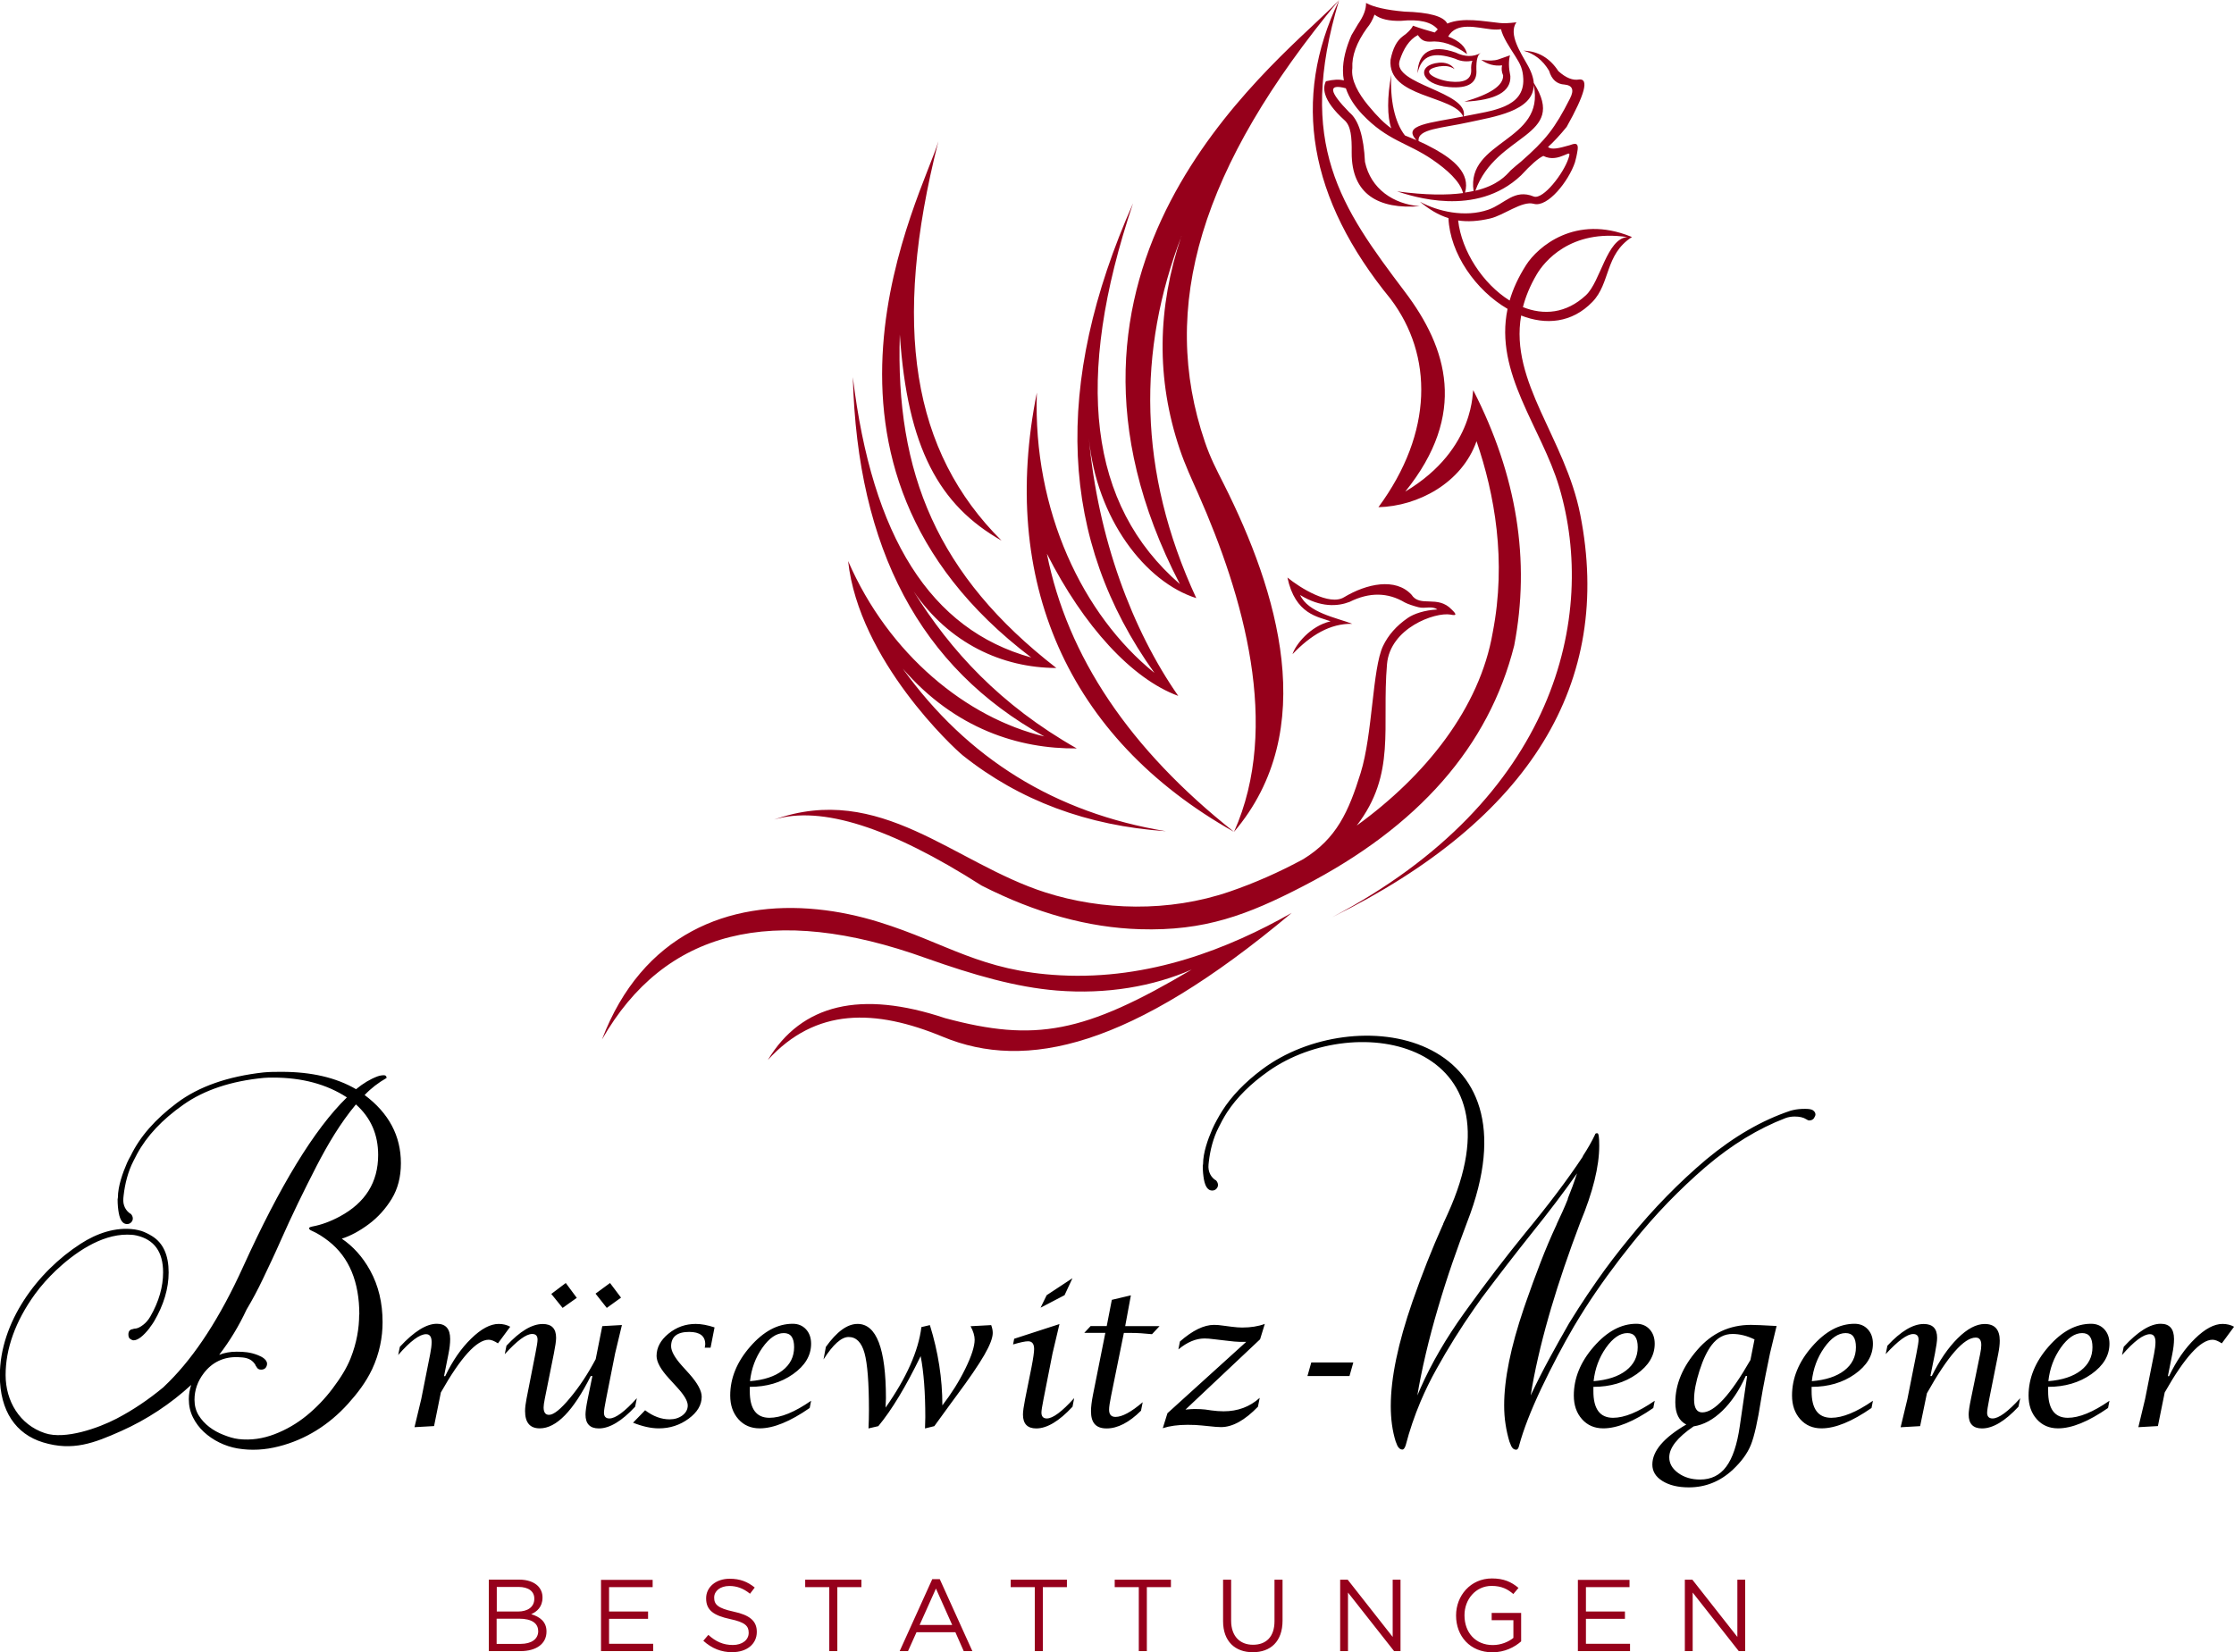
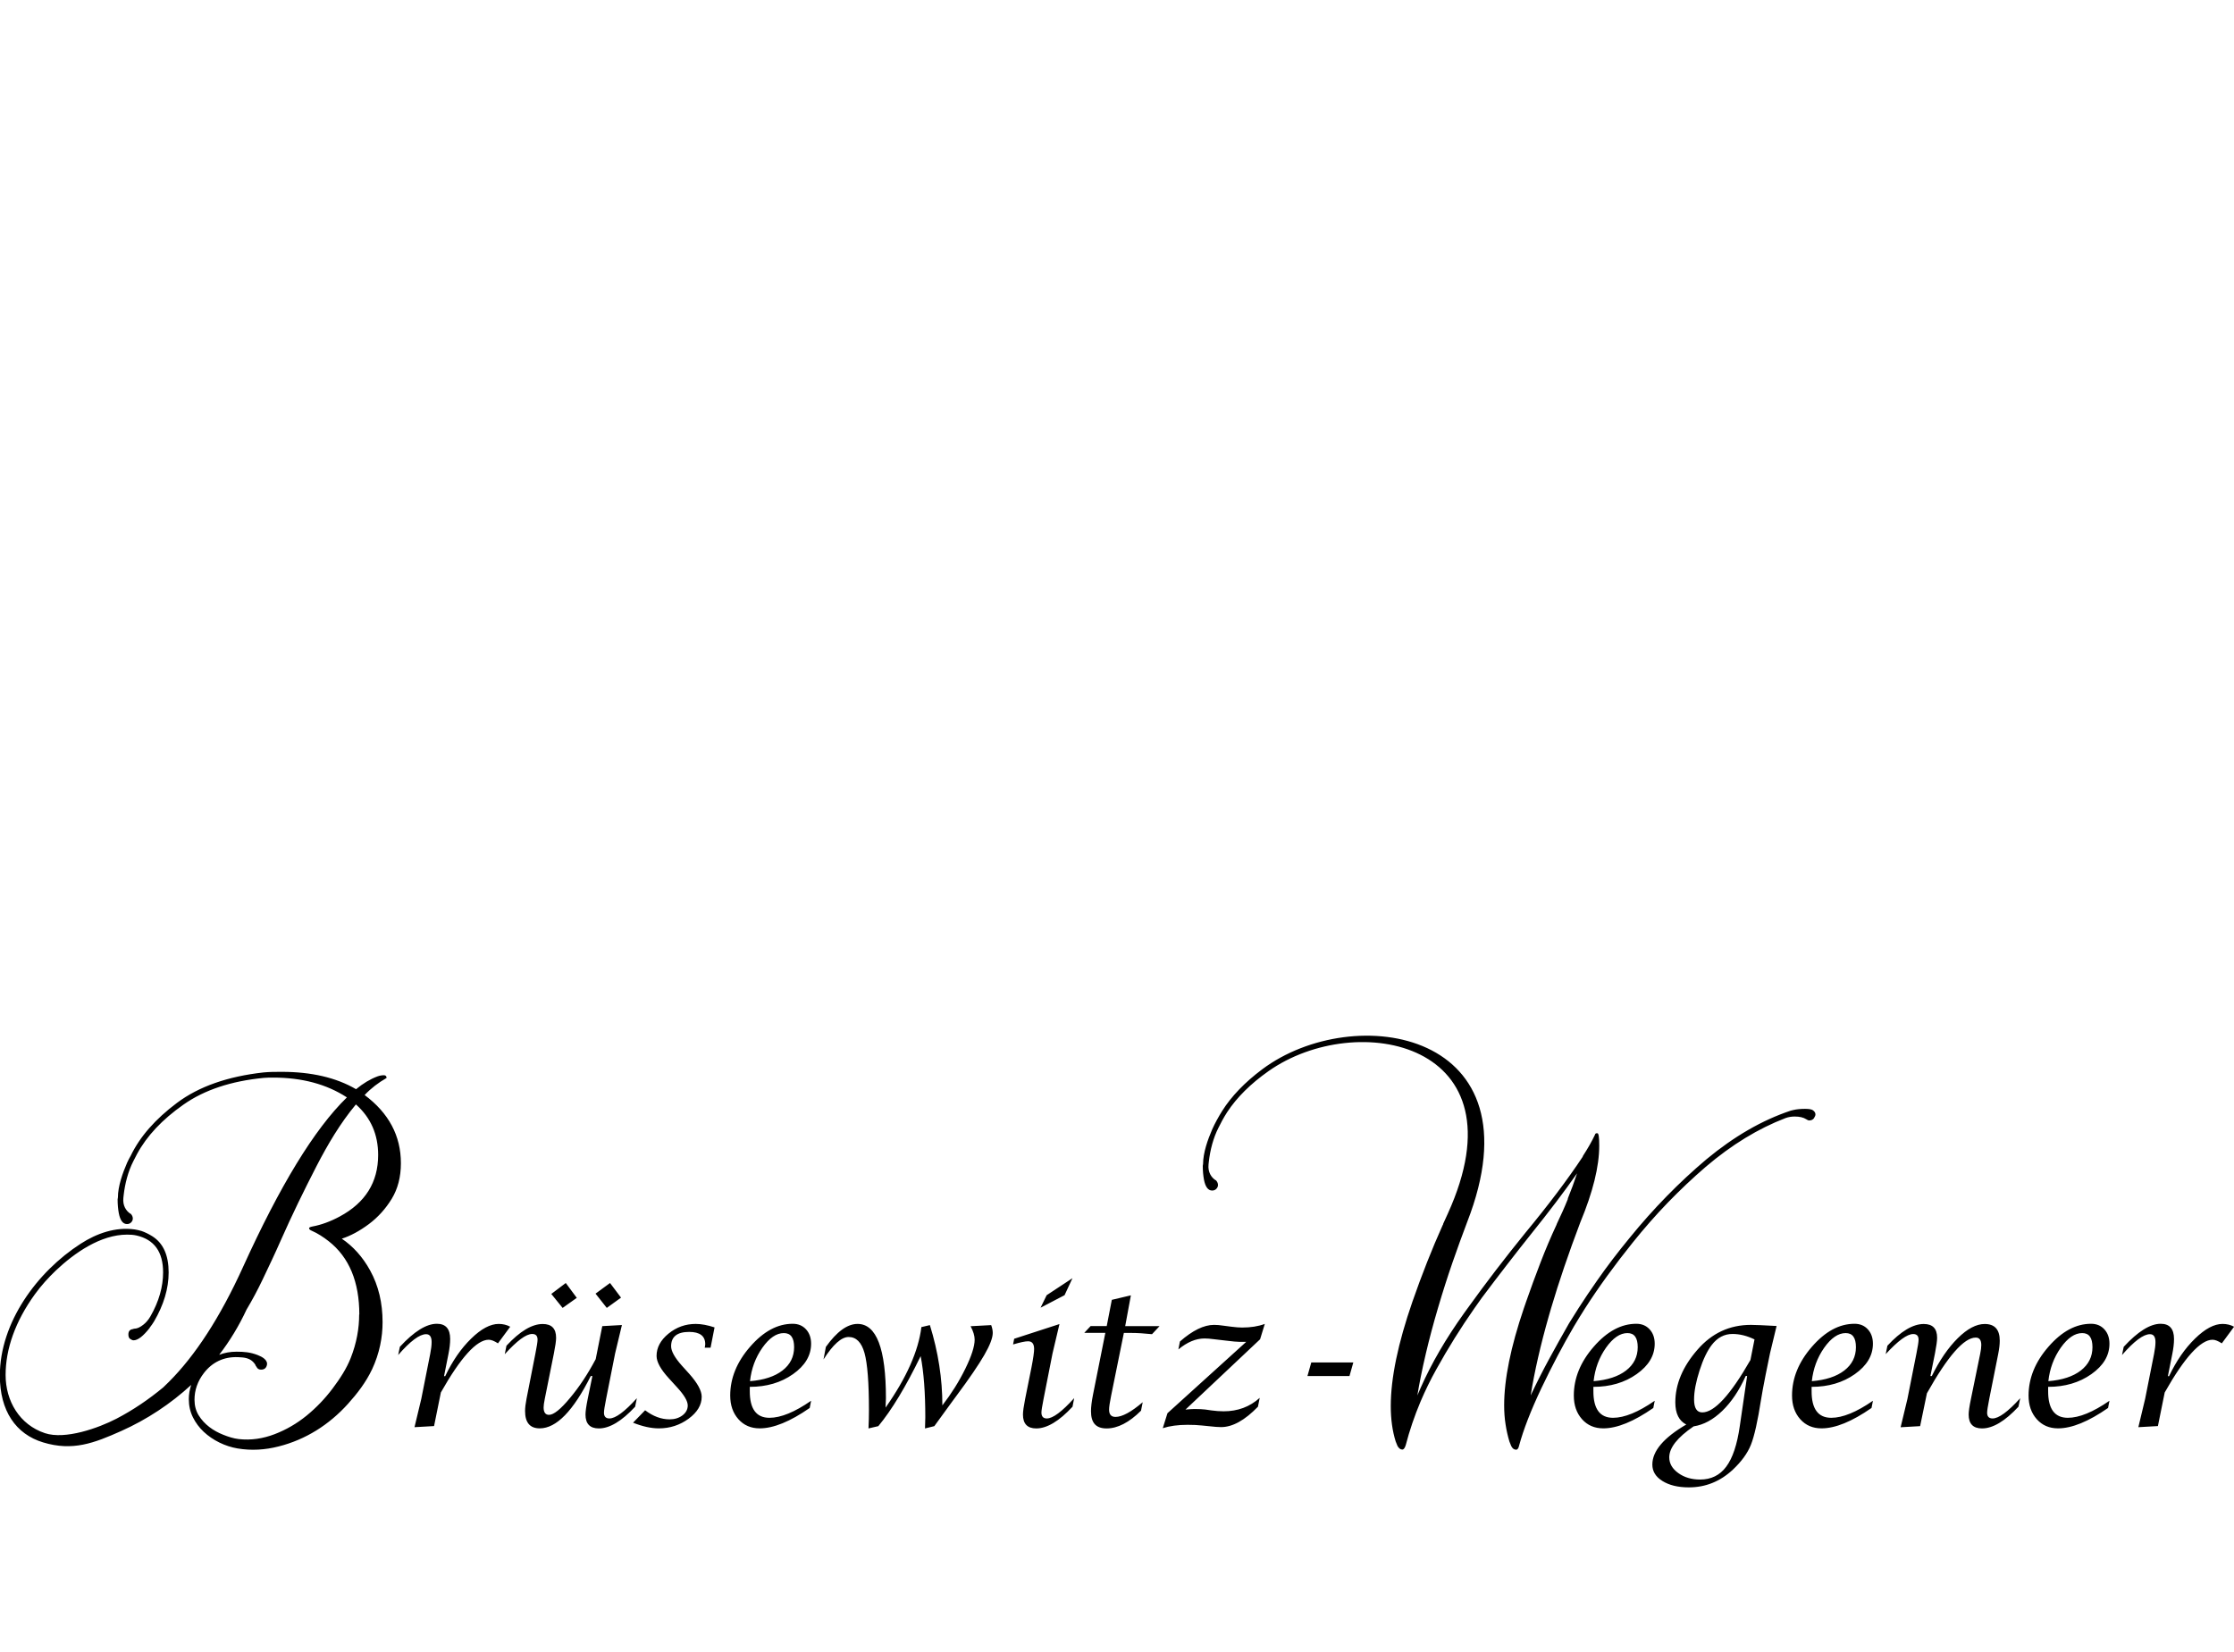
<svg xmlns="http://www.w3.org/2000/svg" id="Layer_1" viewBox="0 0 302.42 223.71">
  <defs>
    <style>.cls-1,.cls-2{fill:#96001b;}.cls-1,.cls-2,.cls-3{stroke-width:0px;}.cls-2,.cls-3{fill-rule:evenodd;}.cls-3{fill:#000;}</style>
  </defs>
-   <path class="cls-2" d="M121.81,45.28c1.02,15.35,5.34,23.14,13.77,27.91-12.1-12.01-14.92-29.01-8.55-54.06-2.03,7.05-22.11,43.61,12.57,69.89-13.64-3.77-21.55-16.33-24.15-37.96.61,23.23,9.11,39.35,25.92,48.65-10.47-2.5-21.05-11.05-26.56-23.75,1.47,13.45,14.34,25.37,15.53,26.32,7.68,6.11,16.84,9.53,27.49,10.26-14.98-2.48-26.85-9.82-35.62-22.01,7.09,8.18,15.76,10.88,23.55,10.8-10.36-5.88-17.07-13.22-22.09-21.28,4.82,7.06,11.99,10.37,19.33,10.39-16.15-12.53-21.8-26.39-21.19-45.15M183.66,111.78c5.38-7,3.37-13.27,4.1-21.85.42-4.9,6.49-7.08,8.6-6.72.82.18.87,0,.16-.68-1.92-2.03-4.29-.22-5.45-2.02-2.16-2.32-6.06-1.5-9.14.36-1.96,1.19-5.92-1.26-7.65-2.68,1.06,5.03,4.2,5.31,5.84,5.93-2.78.64-4.77,3.21-5.15,4.45,2.45-2.56,5.07-4.17,8.09-4.11-2.12-.82-5.99-1.5-7.06-3.9,2.77,1.71,5.08,1.56,6.7.93,2.67-1.33,5.16-1.3,7.47.08.44.23,1.15.46,1.83.64.96.25,1.83-.24,2.57.31-1.72.09-3.18.58-4,1.15-1.54,1.06-2.65,2.33-3.35,3.8-1.45,3.06-1.39,11.93-3.03,17.19-1.62,5.2-3.23,8.87-7.76,11.66-3.24,1.76-6.6,3.24-9.95,4.39-8.29,2.85-17.36,2.54-24.93.13-12.48-3.98-22.35-14.98-36.77-9.87,6.38-1.94,15.75,1.04,28.1,8.93,7.32,3.73,14.46,5.7,21.43,5.91,8.75.27,14.56-1.92,22.14-5.85,15.59-8.06,25.1-18.92,28.53-32.56,2.21-11.5.37-23.01-5.53-34.54-.2-.38.56,7.85-9.22,13.7,8.47-10.5,5.7-19.45-.04-27.04-8.62-11.42-14.78-19.99-8.92-39.48-6.45,13.39-4.12,26.88,6.99,40.45,5.73,7.61,5.81,18.03-1.66,28.18,5.35-.13,11.29-3.27,13.28-8.93,2.45,7.17,4.08,16.16,2.19,25.9-1.76,10.24-9.09,19.39-18.4,26.13ZM127.94,137.85c-11.41-3.81-19.42-1.92-24,5.67,6.49-7.11,14.52-6.95,23.71-3.14,11.21,4.65,25.45,1.5,47.21-16.78-8.54,4.84-19.25,9.09-31.33,8.45-10.75-.56-15.34-4.34-24.48-7.19-2.76-.86-5.6-1.46-8.41-1.74-11.98-1.21-23.7,3.3-29.15,17.62,8.48-14.82,23.1-18.49,43.85-11.02,6.52,2.31,12.21,3.94,17.7,4.39,6.77.55,13.08-.56,18.28-2.84-14.54,8.63-21.2,9.85-33.38,6.58ZM192.04,19.1c-.19-1.67,3.09-1.72,6.86-2.56,3.15-.7,8.71-1.46,8.72-5.02,1.62,7.67-9.17,7.47-8.14,14.34-.36.08-.74.15-1.16.21.76-2.6-1.58-4.47-4.06-5.86-.86-.48-1.59-.83-2.22-1.11ZM196.04,4.95c1.51.58,2.36,1.37,2.56,2.38-1.75-1.29-3.42-1.85-5.02-1.69-.86.01-1.22-.28-1.64-.89-1.18.61-1.97,1.89-2.47,3.46-1.04,3.24,9.38,4.19,8.68,7.55l.28-.06c3.47-.71,7.94-1.09,7.78-5.01-.06-1.36-.4-2.01-1.1-3.11-.77-1.21-1.67-2.54-1.92-3.63-.34.07-.78.07-1.31.02-1.95-.21-4.7-1.06-5.84.98ZM188.34,17.37c-.56-1.55-.57-4.23,0-7.25-.18,3.34.44,6.42,1.85,8.22.47.2.98.39,1.57.64-2.04-2.1,1.87-2.32,6.31-3.21-1.25-2.88-10.28-2.51-9.83-7.68.3-1.53.85-2.59,1.66-3.18.67-.47,1.14-.95,1.38-1.43.9.33,1.88.63,2.94.92.13-.15.27-.29.41-.42-.85-1.02-2.5-1.4-4.95-1.16-1.62.05-2.82-.23-3.61-.84-.26.72-.6,1.33-1.03,1.83-1.4,1.95-2.06,3.75-1.97,5.41-.23,1.63.85,3.48,2.14,5.05,1.33,1.61,2.27,2.5,3.13,3.1ZM203.33,8.85c-1.02.12-1.95-.13-2.81-.75.97.15,1.74.13,2.3-.05.63-.22,1.16-.4,1.59-.56-.2.75-.19,1.69.05,2.81.11,2.11-1.97,3.27-6.23,3.47,3.55-1.02,5.3-2.21,5.25-3.56-.2-.46-.25-.91-.14-1.36ZM194.93,8.99c.63-.11,1.34-.07,1.98.37-.47-.71-1.31-.94-2.11-.87-3.07.27-2.65,2.95,1.36,3.3,2.61.23,3.85-.56,3.7-2.38-.03-1.3.18-2.05.61-2.25-1.03.58-2.17.56-3.42-.05-3.31-1.17-5.07-.05-5.16,2.81.55-2.48,2.19-2.95,5.09-1.97.91.44,1.73.39,2.34.28-.14.34-.2.77-.16,1.29.02,1.22-.94,1.73-2.87,1.52-1.91-.21-4.52-1.53-1.36-2.07ZM220.3,32.1c-2.8.21-3.62,6.02-5.61,7.87-2.68,2.5-5.74,2.73-8.53,1.61.37-1.44.98-2.92,1.88-4.45.96-1.63,4.53-6.18,12.25-5.03ZM192.23,27.32c1.21,1,2.44,1.78,3.85,2.21.2,4.81,3.7,9.79,8,12.29-1.82,8.7,4.59,16.05,6.99,24.12,5.19,17.5-.42,42.29-30.73,58.24,26.89-13.27,38.08-31.77,33.58-54.52-2.04-10.33-9.57-17.92-8-26.94,3.31,1.3,6.86,1.04,9.65-1.85,2.45-2.53,1.67-6.38,5.32-8.76l.03-.02-.13-.05c-7.55-3.07-12.64,1.41-14.19,3.83-1.06,1.66-1.79,3.26-2.24,4.82-3.63-2.27-6.5-6.68-6.97-10.84,1.26.19,2.68.12,4.34-.27,1.82-.42,4.32-2.42,5.88-1.99,1.89.56,4.74-3.07,5.59-5.6.09-.28.28-1.06.37-1.74.14-1.16-.66-.71-1.12-.58-1.46.42-2.46.64-2.89.23.78-.71,1.62-1.61,2.52-2.72,2.48-4.42,3.04-6.56,1.69-6.42-.86.16-1.79-.21-2.81-1.13-1.17-1.79-2.75-2.71-4.73-2.77,1.46.39,2.62,1.29,3.47,2.72.35,1.19,1.06,1.82,2.11,1.87,1.07.11,1.31.74.72,1.89-2.05,4.05-3.29,5.61-6.64,8.55-.44.35-.9.74-1.4,1.19-.63.69-1.76,2.02-4.77,2.74,2.83-7.87,12.59-7.18,7.91-14.59-.06-.74-.35-1.6-.94-2.6-.75-1.37-2.56-4.04-1.41-5.61-1.1.13-1.73.15-2.27.09-2.13-.21-4.95-.81-7.09.08-.49-.98-2.42-1.52-5.8-1.62-2.42-.21-4.15-.6-5.2-1.17.03.83-.33,1.79-1.08,2.86,0,0-.3.5-.89,1.5-.78,1.79-1.16,3.39-1.15,4.81,0,.46.04.9.12,1.32-.63-.17-1.41-.13-2.43.11-.26.53-.29,1.11-.1,1.76.3,1.02,1.16,2.19,2.59,3.49.92.79,1.02,2.34,1,4.4-.03,5.71,3.7,7.7,9.21,7.27-3.54-.28-6.63-2.34-7.41-6-.17-3.46-.87-5.69-2.11-6.7-2.77-2.83-2.93-3.92-.48-3.27.46,1.37,1.28,2.52,2.21,3.51,3.43,3.62,6.14,3.84,9.52,6.16,1.92,1.32,3.73,2.9,4.14,4.52-2.16.29-5.05.29-8.94-.23,1.98.63,10.68,3.61,16.78-2.16,1.34-1.45,2.34-2.33,3.02-2.64,1.09.55,2.08.21,2.77-.07.74-.3.93-.49.63.42-.67,2.03-3.4,5.58-4.68,5.15-2.66-1.09-3.92,1-6.17,1.78-3.16,1.1-6.88.22-9.21-1.06ZM159.94,31.97c-5.92,15.41-5.97,31.81,2,49.01-6.9-2.17-13.53-10.78-14.54-21.68,1.24,13.61,5.86,25.96,12.1,34.92-6.27-2.3-12.8-9.42-17.78-19.25,2.77,13.93,11.22,26.49,25.33,37.66,11.72-13.78,5.88-32.64-1.38-47.08-1.02-2.02-1.82-3.54-2.56-5.71-6.24-18.28-.64-37.2,18.17-59.85l-1,1.03c-8.65,8.49-42.69,35.37-20.56,78.06-12.34-10.7-14.36-27.71-6.34-51.55-10.88,24.52-10.02,45.54,2.89,63.57-9.68-7.8-16.46-21.96-15.91-37.94-5.07,25.24,3.94,46.67,26.69,59.47,6.39-14.32,1.24-31.98-4.82-45.71-.92-2.07-1.81-3.97-2.54-6.14-3.18-9.44-3.05-19.05.24-28.82Z" />
-   <path class="cls-1" d="M228.08,223.55h1.06v-7.93l6.24,7.93h.87v-9.67h-1.06v7.75l-6.09-7.75h-1.02v9.67ZM213.6,223.55h7.06v-.99h-5.97v-3.38h5.28v-.99h-5.28v-3.3h5.9v-.99h-6.99v9.67ZM202.04,223.71c1.63,0,2.98-.68,3.88-1.48v-3.85h-3.99v.98h2.94v2.4c-.66.54-1.68.97-2.79.97-2.35,0-3.83-1.71-3.83-4.02v-.03c0-2.15,1.53-3.96,3.67-3.96,1.37,0,2.2.46,2.94,1.1l.7-.83c-.97-.81-1.98-1.28-3.6-1.28-2.9,0-4.85,2.35-4.85,5v.03c0,2.76,1.88,4.97,4.92,4.97ZM181.42,223.55h1.06v-7.93l6.24,7.93h.87v-9.67h-1.06v7.75l-6.09-7.75h-1.02v9.67ZM169.59,223.7c2.42,0,4.03-1.46,4.03-4.28v-5.54h-1.09v5.62c0,2.11-1.13,3.19-2.91,3.19s-2.96-1.17-2.96-3.26v-5.55h-1.09v5.62c0,2.73,1.63,4.2,4.02,4.2ZM154.16,223.55h1.09v-8.66h3.26v-1.01h-7.61v1.01h3.26v8.66ZM140.08,223.55h1.09v-8.66h3.26v-1.01h-7.61v1.01h3.26v8.66ZM124.49,220.01l2.21-4.93,2.2,4.93h-4.41ZM121.8,223.55h1.12l1.15-2.56h5.26l1.13,2.56h1.17l-4.41-9.74h-1.02l-4.41,9.74ZM112.26,223.55h1.09v-8.66h3.26v-1.01h-7.61v1.01h3.26v8.66ZM99.15,223.69c1.92,0,3.3-1.08,3.3-2.73v-.03c0-1.48-.99-2.27-3.15-2.73-2.13-.46-2.62-.97-2.62-1.88v-.03c0-.87.8-1.56,2.06-1.56.99,0,1.89.32,2.79,1.05l.64-.84c-.98-.79-1.99-1.19-3.4-1.19-1.84,0-3.18,1.12-3.18,2.64v.03c0,1.59,1.02,2.31,3.25,2.79,2.03.43,2.51.94,2.51,1.84v.03c0,.95-.86,1.64-2.15,1.64s-2.31-.46-3.31-1.37l-.68.8c1.16,1.04,2.42,1.55,3.95,1.55ZM81.36,223.55h7.06v-.99h-5.97v-3.38h5.28v-.99h-5.28v-3.3h5.9v-.99h-6.99v9.67ZM72.86,220.81v.03c0,1.08-.91,1.73-2.38,1.73h-3.25v-3.41h3.05c1.68,0,2.57.61,2.57,1.66ZM72.33,216.46c0,1.13-.91,1.73-2.22,1.73h-2.86v-3.33h2.94c1.38,0,2.14.62,2.14,1.57v.03ZM66.17,223.55h4.3c2.11,0,3.51-.98,3.51-2.64v-.03c0-1.33-.93-1.99-2.07-2.33.76-.33,1.53-.98,1.53-2.24v-.03c0-.62-.22-1.13-.62-1.55-.55-.54-1.42-.86-2.53-.86h-4.12v9.67Z" />
  <path class="cls-3" d="M48.62,177.98c0,1.84-.33,3.83-1.15,5.9-.55,1.4-1.42,2.75-2.45,4.12-1.03,1.37-2.21,2.6-3.52,3.67-1.32,1.07-2.76,1.91-4.33,2.51-1.57.6-3.19.85-4.86.66-.69-.08-1.38-.3-2.08-.58-1.35-.53-2.57-1.39-3.34-2.64-.37-.6-.56-1.31-.56-2.1,0-1.29.41-2.51,1.28-3.63,1.11-1.44,2.67-2.22,4.62-2.14.85.03,1.67.11,2.23.87.15.2.17.33.17.33l.08.08c.11.27.32.41.62.41.41,0,.67-.18.78-.54.25-.76-.67-1.22-1.24-1.44-.99-.38-1.81-.45-2.84-.45-.86,0-1.64.14-2.36.42,1.44-1.87,2.68-3.92,3.71-6.13.79-1.32,1.52-2.69,2.19-4.1.83-1.74,1.66-3.48,2.43-5.24,1.51-3.42,3.15-6.78,4.86-10.1,1.51-2.92,3.21-5.8,5.32-8.33,2.01,1.79,3.01,4.07,3.01,6.84,0,3.71-1.74,6.47-5.19,8.33-1.3.7-2.53,1.14-3.71,1.36-.31.06-.45.15-.45.21,0,.17.13.27.37.37.79.34,1.59.87,2.27,1.4,2.8,2.19,4.16,5.54,4.16,9.94M157.4,193.39l.64-2.05,10.66-9.66h-.86c-.35,0-1.01-.06-1.96-.18l-1.55-.18c-.5-.07-.92-.1-1.27-.1-1.17,0-2.34.49-3.54,1.48l.21-1.07c1.71-1.5,3.25-2.25,4.61-2.25.37,0,.8.03,1.3.11l1.07.14c.55.07,1.03.11,1.44.11,1.16,0,2.18-.16,3.07-.49l-.64,2.08-10.1,9.52c.5-.05.91-.08,1.22-.08.62,0,1.1.03,1.46.07l.83.12c.57.08,1.12.12,1.66.12,1.9,0,3.53-.6,4.88-1.82l-.24,1.2c-1.78,1.84-3.44,2.76-4.99,2.76-.37,0-.94-.04-1.71-.13l-.9-.09c-.54-.06-1.18-.09-1.93-.09-1.29,0-2.41.15-3.37.46ZM149.64,180.46h-2.86l.86-.92h2.18l.69-3.55,2.58-.61-.77,4.17h4.65l-1.02,1.09c-1.06-.11-1.99-.17-2.81-.17h-1l-1.73,8.53c-.18.88-.27,1.5-.27,1.86,0,.66.29.98.87.98.9,0,2.12-.66,3.68-1.99l-.23,1.15c-1.61,1.6-3.17,2.4-4.65,2.4s-2.12-.78-2.12-2.34c0-.56.09-1.3.27-2.22l1.67-8.37ZM140.86,177.06l.83-1.7,3.49-2.3-1.07,2.3-3.26,1.7ZM145.41,189.3l-.22,1.16c-1.82,1.96-3.46,2.94-4.91,2.94-1.2,0-1.8-.63-1.8-1.88,0-.42.1-1.12.29-2.09l.87-4.33c.24-1.23.35-2.05.35-2.45,0-.7-.27-1.05-.82-1.05-.38,0-1.05.14-2.03.43l.15-.77,6.13-1.99-.94,3.98-1.21,6.15c-.19.96-.29,1.58-.29,1.84,0,.54.24.81.73.81.81,0,2.05-.92,3.69-2.74ZM117.57,193.39c.04-.82.06-1.64.06-2.45,0-3.72-.2-6.31-.6-7.75-.4-1.44-1.12-2.17-2.15-2.17-.97,0-2.11,1.01-3.4,3.04l.32-1.7c1.48-2.07,2.91-3.11,4.29-3.11,2.56,0,3.84,3.35,3.84,10.06l-.05,1.27c2.83-4.02,4.45-7.66,4.85-10.9l1.15-.27c1.13,3.64,1.69,7.26,1.69,10.87,1.21-1.57,2.25-3.22,3.1-4.95.85-1.73,1.27-3.05,1.27-3.95,0-.52-.18-1.13-.55-1.82l2.79-.15c.14.38.21.73.21,1.06,0,.66-.38,1.67-1.15,3-.77,1.33-2.02,3.17-3.77,5.52l-.67.91-2.32,3.19-1.26.31.04-1.5c0-3.37-.21-6.14-.63-8.29-2.01,4.14-3.92,7.3-5.73,9.48l-1.34.31ZM101.53,187c1.87-.15,3.34-.63,4.39-1.44,1.05-.81,1.58-1.87,1.58-3.16s-.46-1.91-1.39-1.91c-1,0-1.97.66-2.91,1.99-.93,1.33-1.49,2.84-1.67,4.52ZM109.8,189.66l-.19.97c-2.65,1.84-4.9,2.76-6.77,2.76-1.18,0-2.14-.41-2.88-1.24s-1.11-1.9-1.11-3.21c0-2.34.9-4.55,2.7-6.61,1.8-2.07,3.72-3.1,5.76-3.1.74,0,1.34.25,1.8.75.46.5.69,1.15.69,1.95,0,1.6-.82,2.97-2.45,4.12-1.63,1.15-3.58,1.72-5.85,1.72v.56c-.01,2.42.88,3.63,2.66,3.63,1.54,0,3.42-.77,5.63-2.3ZM85.69,192.63l1.64-1.69c1.08.82,2.19,1.23,3.31,1.23.69,0,1.27-.18,1.75-.54.47-.36.71-.81.71-1.34,0-.59-.47-1.39-1.41-2.42l-1.14-1.25c-1.11-1.21-1.67-2.22-1.67-3.04,0-1.13.54-2.13,1.61-3.01,1.08-.88,2.3-1.32,3.69-1.32.76,0,1.61.16,2.55.47l-.54,2.75h-.79l.04-.21c.02-.07.03-.16.03-.26,0-1.12-.73-1.67-2.18-1.67-1.62,0-2.44.65-2.44,1.94,0,.66.48,1.53,1.45,2.62l1.02,1.13c1.11,1.25,1.67,2.28,1.67,3.09,0,1.11-.59,2.1-1.77,2.97-1.18.87-2.53,1.31-4.03,1.31-1.06,0-2.22-.26-3.5-.77ZM82.14,177.08l-1.52-1.93,1.96-1.44,1.49,1.98-1.93,1.39ZM76.16,177.08l-1.53-1.89,1.96-1.48,1.49,2.01-1.93,1.37ZM80.19,186.31h-.22c-2.36,4.72-4.66,7.08-6.9,7.08-1.33,0-1.99-.78-1.99-2.35,0-.45.07-1.01.2-1.68l1.2-6.11c.19-.95.29-1.58.29-1.87,0-.52-.24-.77-.73-.77-.82,0-2.05.91-3.71,2.74l.23-1.15c1.82-1.96,3.45-2.94,4.91-2.94,1.21,0,1.81.62,1.81,1.87,0,.41-.1,1.12-.3,2.12l-1.23,6.13c-.11.55-.16.94-.16,1.17,0,.67.24,1.01.73,1.01.63,0,1.57-.75,2.83-2.27,1.27-1.51,2.43-3.27,3.49-5.27l.89-4.47,2.66-.15-.92,3.84-1.22,6.16c-.19.95-.29,1.58-.29,1.87,0,.52.25.78.74.78.82,0,2.06-.91,3.71-2.74l-.23,1.15c-1.82,1.96-3.46,2.94-4.91,2.94-1.21,0-1.81-.63-1.81-1.88,0-.42.1-1.13.3-2.12l.63-3.08ZM56.11,193.24l.92-3.84,1.21-6.1c.12-.61.19-1.15.19-1.59,0-.72-.25-1.07-.75-1.07-.88,0-2.14.94-3.78,2.82l.23-1.11c1.92-2.08,3.59-3.12,5.01-3.12,1.2,0,1.8.69,1.8,2.06,0,.6-.08,1.28-.23,2.02l-.6,3.01h.16c.99-2.08,2.16-3.77,3.52-5.09,1.35-1.32,2.59-1.98,3.72-1.98.58,0,1.1.13,1.56.38l-1.66,2.25c-.49-.32-.91-.49-1.25-.49-1.62,0-3.79,2.38-6.48,7.14l-.92,4.55-2.64.15ZM176.99,186.31l.52-1.84h5.69l-.52,1.84h-5.69ZM289.47,193.24l.92-3.84,1.21-6.1c.12-.61.19-1.15.19-1.59,0-.72-.25-1.07-.75-1.07-.88,0-2.14.94-3.78,2.82l.23-1.11c1.92-2.08,3.59-3.12,5.01-3.12,1.2,0,1.8.69,1.8,2.06,0,.6-.08,1.28-.23,2.02l-.6,3.01h.16c.99-2.08,2.16-3.77,3.52-5.09,1.35-1.32,2.59-1.98,3.72-1.98.58,0,1.1.13,1.56.38l-1.66,2.25c-.49-.32-.91-.49-1.25-.49-1.62,0-3.79,2.38-6.48,7.14l-.92,4.55-2.64.15ZM277.29,187c1.87-.15,3.34-.63,4.39-1.44,1.05-.81,1.58-1.87,1.58-3.16s-.46-1.91-1.39-1.91c-1,0-1.97.66-2.91,1.99-.93,1.33-1.49,2.84-1.67,4.52ZM285.56,189.66l-.19.97c-2.65,1.84-4.9,2.76-6.77,2.76-1.18,0-2.14-.41-2.88-1.24-.74-.83-1.11-1.9-1.11-3.21,0-2.34.9-4.55,2.7-6.61,1.8-2.07,3.72-3.1,5.76-3.1.74,0,1.34.25,1.8.75.46.5.69,1.15.69,1.95,0,1.6-.82,2.97-2.45,4.12-1.63,1.15-3.58,1.72-5.85,1.72v.56c-.01,2.42.88,3.63,2.66,3.63,1.54,0,3.42-.77,5.63-2.3ZM257.29,193.24l.92-3.83,1.22-6.15c.19-.95.29-1.58.29-1.87,0-.52-.24-.77-.73-.77-.82,0-2.05.91-3.72,2.72l.23-1.14c1.82-1.96,3.46-2.94,4.92-2.94,1.21,0,1.81.62,1.81,1.87,0,.42-.1,1.13-.29,2.11l-.62,3.07h.19c1.04-2.12,2.21-3.83,3.51-5.12,1.3-1.29,2.52-1.93,3.65-1.93,1.36,0,2.04.75,2.04,2.27,0,.49-.07,1.09-.21,1.79l-1.21,6.08c-.19.96-.29,1.59-.29,1.87,0,.52.25.78.74.78.83,0,2.08-.91,3.74-2.74l-.24,1.15c-1.82,1.96-3.47,2.94-4.93,2.94-1.21,0-1.81-.63-1.81-1.88,0-.41.1-1.12.31-2.12l1.25-6.1c.1-.47.15-.87.15-1.19,0-.67-.25-1.01-.75-1.01-1.59,0-3.79,2.51-6.61,7.54l-.92,4.45-2.63.15ZM245.27,187c1.87-.15,3.34-.63,4.39-1.44,1.05-.81,1.58-1.87,1.58-3.16s-.46-1.91-1.39-1.91c-1,0-1.97.66-2.91,1.99-.93,1.33-1.49,2.84-1.67,4.52ZM253.54,189.66l-.19.97c-2.65,1.84-4.9,2.76-6.77,2.76-1.18,0-2.14-.41-2.88-1.24s-1.11-1.9-1.11-3.21c0-2.34.9-4.55,2.7-6.61,1.8-2.07,3.72-3.1,5.76-3.1.74,0,1.34.25,1.8.75.46.5.69,1.15.69,1.95,0,1.6-.82,2.97-2.45,4.12-1.63,1.15-3.58,1.72-5.85,1.72v.56c-.01,2.42.88,3.63,2.66,3.63,1.54,0,3.42-.77,5.63-2.3ZM236.52,186.3h-.2c-.88,1.96-1.94,3.53-3.17,4.72-1.23,1.19-2.52,1.89-3.88,2.1-2.2,1.5-3.3,2.9-3.3,4.19,0,.83.4,1.54,1.22,2.13.81.59,1.8.88,2.96.88,1.49,0,2.67-.58,3.53-1.74.87-1.16,1.48-2.99,1.84-5.5l.99-6.78ZM237.51,181.35c-1-.49-1.99-.74-2.98-.74-1.11,0-2.04.49-2.81,1.49-.6.78-1.16,1.93-1.65,3.46-.49,1.53-.74,2.83-.74,3.91,0,1.17.37,1.76,1.11,1.76,1.64,0,3.81-2.36,6.52-7.1l.55-2.78ZM228.29,192.88c-1-.5-1.5-1.5-1.5-3.01,0-2.46,1-4.84,3-7.13,1.94-2.24,4.35-3.36,7.23-3.36.55,0,1.71.05,3.48.15l-.89,3.69-.59,2.89c-.3,1.53-.51,2.65-.62,3.37-.46,2.95-.92,5-1.38,6.14-.46,1.15-1.28,2.27-2.45,3.37-1.72,1.6-3.7,2.39-5.95,2.39-1.47,0-2.65-.29-3.57-.86-.92-.57-1.37-1.31-1.37-2.23,0-1.83,1.54-3.64,4.61-5.43ZM215.73,187c1.87-.15,3.34-.63,4.39-1.44,1.05-.81,1.58-1.87,1.58-3.16s-.46-1.91-1.39-1.91c-1,0-1.97.66-2.91,1.99-.93,1.33-1.49,2.84-1.67,4.52ZM212.25,162.32c-.45,1.13-.96,2.25-1.5,3.38l-.04.12c-.77,1.65-1.49,3.35-2.16,5.09-.67,1.75-1.33,3.52-1.96,5.34-.11.3-.21.6-.31.9-1.77,5.21-2.66,9.58-2.66,13.11,0,.91.06,1.77.19,2.58.12.81.3,1.59.52,2.33l.25.62c.17.33.38.49.66.49.19,0,.33-.19.41-.58.58-2.14,1.58-4.73,3.01-7.75,1.43-3,2.9-5.79,4.41-8.37.48-.81.98-1.62,1.5-2.44,1.87-2.92,4.03-5.89,6.45-8.9,1.54-1.92,3.13-3.73,4.76-5.42,1.64-1.69,3.35-3.31,5.13-4.84,3.52-3,7.12-5.19,10.8-6.6.38-.14.8-.21,1.24-.21.66,0,1.18.12,1.57.37.16.11.29.16.37.16.3,0,.52-.1.66-.29.14-.22.21-.39.21-.52,0-.21-.11-.4-.33-.56-.17-.13-.52-.2-1.07-.2-.6,0-1.14.05-1.61.16l-.33.08c-3.88,1.29-7.68,3.49-11.42,6.59-3.71,3.13-7.17,6.67-10.39,10.63-1.62,1.97-3.11,3.92-4.45,5.85-.87,1.24-1.69,2.46-2.48,3.69-.44.68-.86,1.36-1.28,2.04-.93,1.62-1.83,3.24-2.7,4.84-.87,1.6-1.7,3.24-2.49,4.92.52-3.27,1.34-6.84,2.45-10.73.1-.35.21-.71.31-1.07,1.06-3.59,2.38-7.47,3.96-11.64,1.7-4.09,2.56-7.55,2.56-10.38,0-1.13-.08-1.68-.25-1.68h-.08c-.14,0-.22.07-.25.21-.41.87-.95,1.82-1.61,2.84l-.04.08v.04c-2.06,3.11-4.66,6.55-7.79,10.34-2.68,3.3-5.29,6.7-7.8,10.19-.16.23-.32.45-.49.68-2.44,3.41-4.39,6.76-5.86,10.08-.15.35-.3.7-.45,1.04.13-.81.28-1.63.45-2.47.21-1.06.45-2.15.71-3.25.46-1.95,1-3.98,1.62-6.08,0-.03.02-.07.03-.1.63-2.14,1.28-4.17,1.94-6.08.66-1.9,1.32-3.72,1.98-5.46,10.13-25.96-15.3-30.03-27.74-20.71-2.35,1.76-4.16,3.64-5.42,5.64-.44.7-1.01,1.72-1.34,2.48-.6,1.38-1.24,3.18-1.24,4.7,0,.08-.04.15-.04.25,0,.69.06,1.31.16,1.86.19.99.56,1.48,1.11,1.48.25,0,.46-.09.62-.29.29-.35.18-.81-.12-1.11h-.04c-.58-.38-1.06-1.1-.95-2.14l.04-.37c.18-1.58.6-3.22,1.32-4.62.14-.28.36-.69.49-.95.21-.38.43-.76.67-1.13,1.32-2.01,3.18-3.85,5.59-5.55,11.93-8.42,34.85-3.95,24.27,19.31l-.62,1.36v.08l-.04.04c-.74,1.65-1.46,3.35-2.14,5.08-.69,1.75-1.35,3.53-1.98,5.34-1.95,5.63-2.93,10.33-2.93,14.13,0,1.78.22,3.37.66,4.78l.25.62c.19.33.41.49.66.49.17,0,.32-.19.45-.58.52-2,1.19-3.97,2.01-5.92.63-1.48,1.34-2.94,2.15-4.39,1.57-2.83,3.28-5.58,5.15-8.25.33-.47.66-.93.99-1.4,1.15-1.54,2.29-3.03,3.4-4.47,1.11-1.44,2.22-2.85,3.32-4.23,2.39-2.97,4.45-5.69,6.18-8.16-.38,1.15-.8,2.3-1.26,3.42ZM224,189.66l-.19.97c-2.65,1.84-4.9,2.76-6.77,2.76-1.18,0-2.14-.41-2.88-1.24-.74-.83-1.11-1.9-1.11-3.21,0-2.34.9-4.55,2.7-6.61,1.8-2.07,3.72-3.1,5.76-3.1.74,0,1.34.25,1.8.75.46.5.69,1.15.69,1.95,0,1.6-.82,2.97-2.45,4.12-1.63,1.15-3.58,1.72-5.85,1.72v.56c-.01,2.42.88,3.63,2.66,3.63,1.54,0,3.42-.77,5.63-2.3ZM50.35,185.44c1.04-2.22,1.44-4.4,1.44-6.43,0-2.58-.54-4.93-1.69-7.01-1.02-1.85-2.32-3.27-3.83-4.29,1.18-.38,2.41-1.04,3.67-1.98,1.24-.93,2.27-2.08,3.09-3.42.82-1.35,1.24-2.95,1.24-4.82,0-3.71-1.64-6.79-4.91-9.23.88-.93,1.86-1.67,2.97-2.31,0-.25-.12-.37-.37-.37-.27,0-.56.05-.87.16-.96.36-1.92.93-2.89,1.73-2.69-1.57-6.05-2.35-10.06-2.35-.83,0-1.65,0-2.47.08-4.84.54-8.74,1.9-11.71,4.12-2.94,2.2-5.03,4.59-6.27,7.17-.2.35-.3.54-.49.95-.6,1.38-1.24,3.18-1.24,4.7,0,.08-.04.15-.04.25,0,.69.06,1.31.16,1.86.19.99.56,1.48,1.11,1.48.25,0,.46-.09.62-.29.29-.35.18-.81-.12-1.11h-.04c-.58-.38-1.06-1.1-.95-2.14l.04-.37c.18-1.58.6-3.22,1.32-4.62l.49-.95c1.32-2.45,3.41-4.67,6.27-6.68,2.84-2,6.46-3.2,10.88-3.63.43-.04.85-.04,1.28-.04,3.9,0,7.23.89,9.98,2.68-4.45,4.34-9.09,12.02-14.06,22.96-3.11,6.86-6.5,12.02-10.02,15.54-.26.26-.52.52-.79.77-1.96,1.62-4.07,3.06-6.32,4.23-2.46,1.28-6.96,2.87-9.69,1.96-3.43-1.14-5.32-4.35-5.32-7.87s1.3-7.25,3.96-10.93c.86-1.19,1.83-2.25,2.84-3.22,2.53-2.39,6.06-4.86,9.65-4.86.46,0,.82.02,1.28.12,2.39.55,3.59,2.21,3.59,4.99,0,1.92-.55,3.93-1.73,5.98-.28.48-.61.85-.95,1.11-.41.32-.79.54-1.32.54v.04c-.47.03-.7.27-.7.74,0,.27.07.47.21.58.19.14.36.21.49.21.58,0,1.31-.56,2.19-1.69v-.04s.04-.01.04-.04c.2-.25.37-.51.54-.78,1.32-2.25,1.98-4.47,1.98-6.64,0-2.34-.74-3.98-2.23-4.91-.49-.31-.98-.54-1.44-.7-.59-.16-.37-.1-.91-.21-2.61-.37-5.16.53-7.34,1.94-5.88,3.79-10.93,10.65-10.93,17.85,0,4.78,2.16,7.92,5.85,9.04,4.01,1.22,6.9.1,10.58-1.54,3.47-1.55,6.68-3.67,9.47-6.24-.21.63-.32,1.28-.32,1.92,0,.91.19,1.73.56,2.47.37.74.86,1.4,1.46,1.96,1.24,1.16,2.91,1.97,4.58,2.25,1.89.32,3.75.19,5.55-.27,3.67-.92,6.85-2.95,9.38-5.75,1.29-1.43,2.45-2.95,3.26-4.66Z" />
</svg>